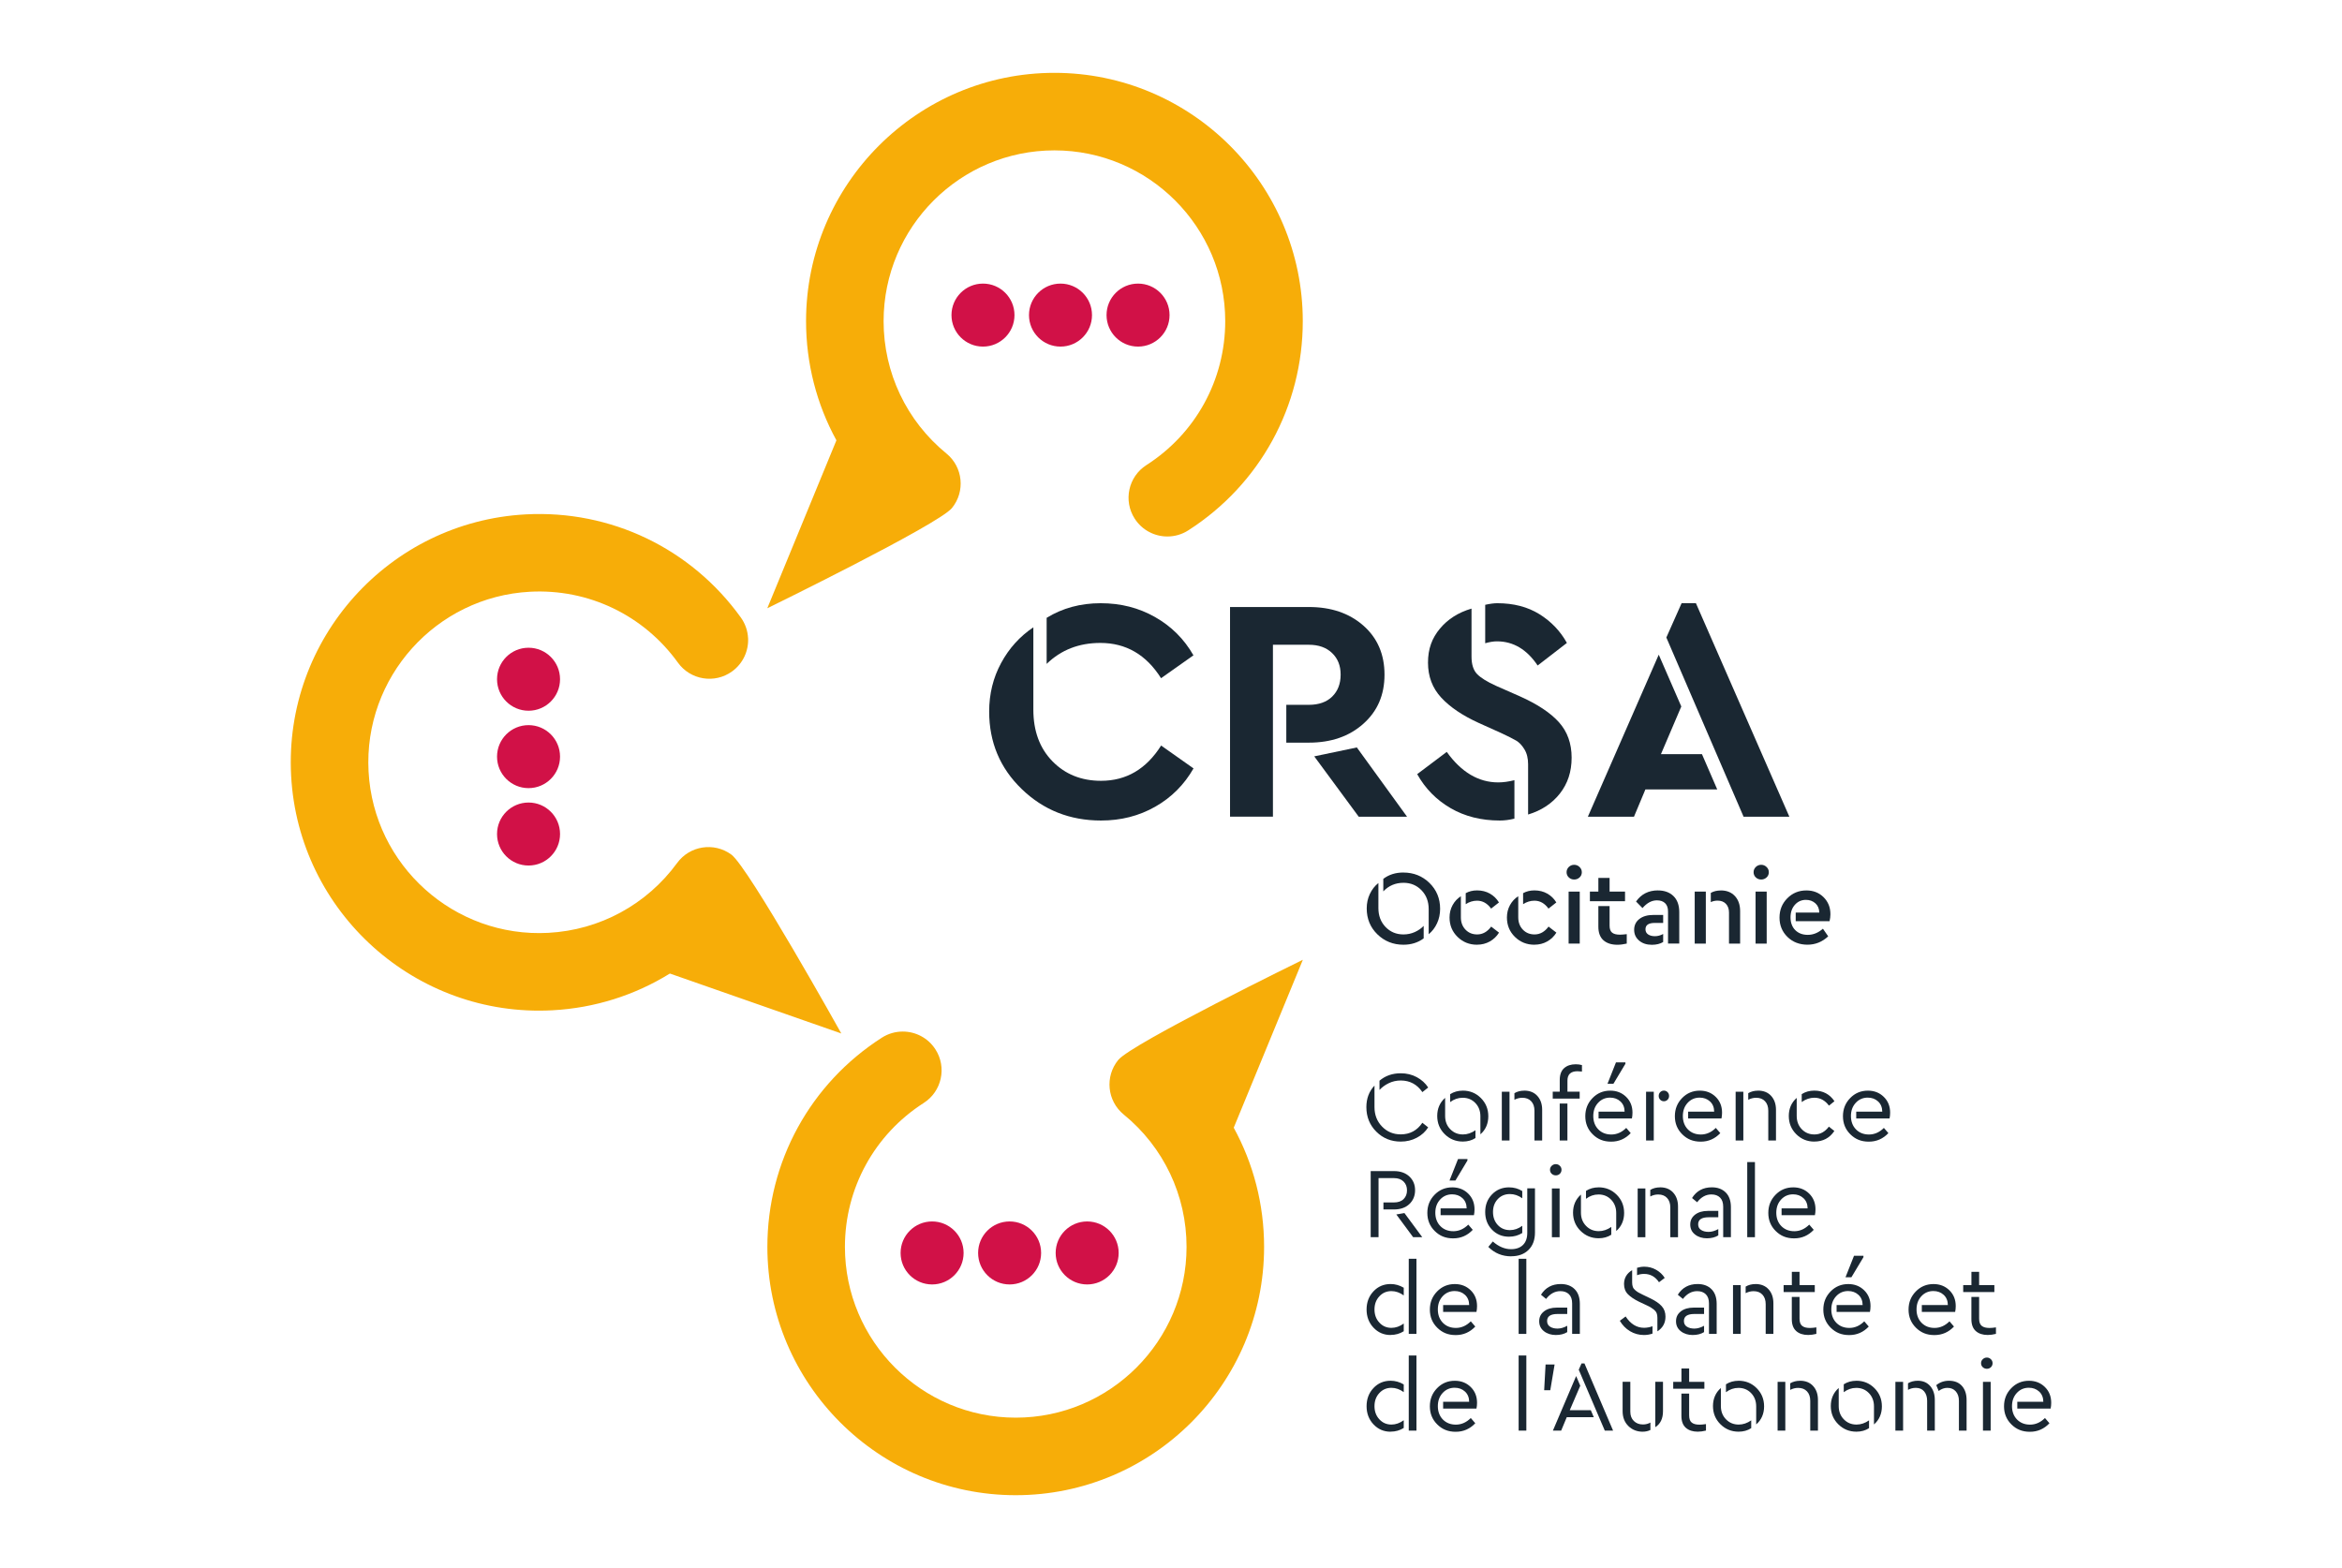
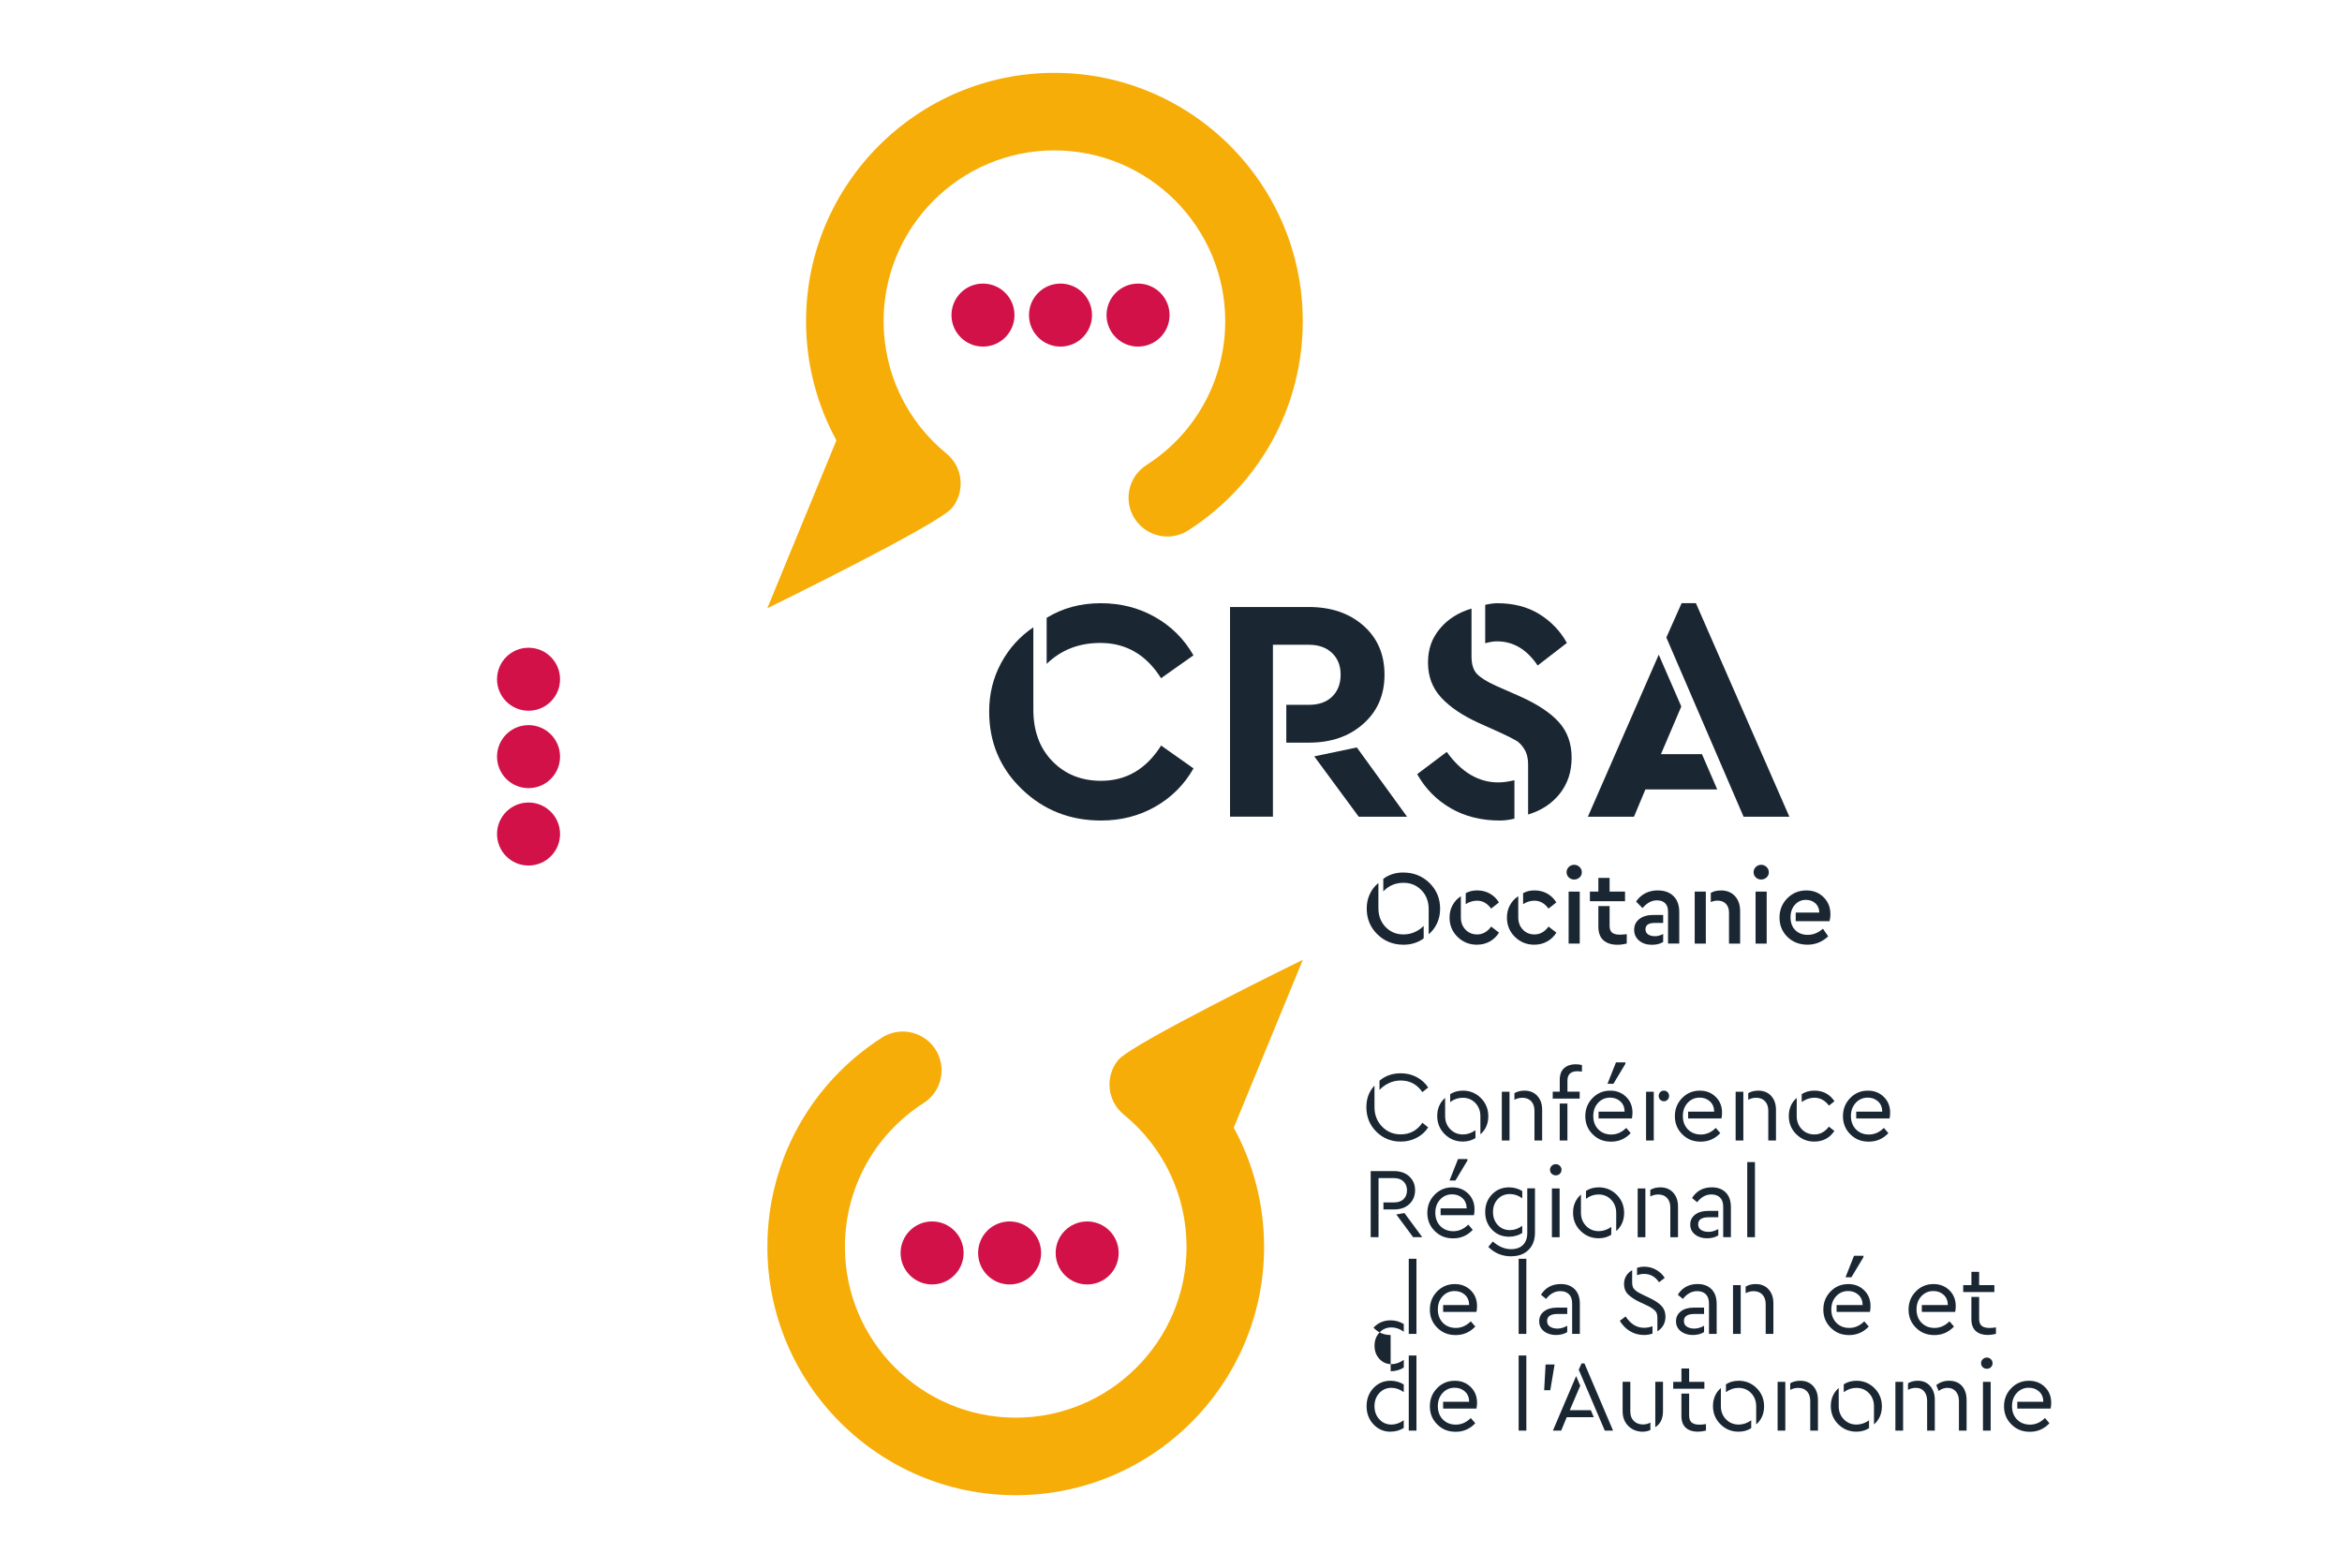
<svg xmlns="http://www.w3.org/2000/svg" viewBox="0 0 678 454">
  <defs>
    <style>
      .cls-1 {
        fill: #f7ad08;
      }

      .cls-2 {
        fill: #1a2732;
      }

      .cls-3 {
        isolation: isolate;
      }

      .cls-4 {
        mix-blend-mode: multiply;
      }

      .cls-5 {
        fill: #d11147;
      }
    </style>
  </defs>
  <g class="cls-3">
    <g id="Calque_1" data-name="Calque 1">
      <g>
        <g>
          <g>
            <path class="cls-1" d="M337.96,155.33c2.07,0,4.17-.57,6.04-1.77,20.76-13.3,33.15-35.95,33.15-60.57,0-39.64-32.25-71.9-71.9-71.9-39.64,0-71.9,32.25-71.9,71.9,0,12.25,3.08,24.07,8.79,34.5l-20.01,48.62s49.53-24.21,53.45-29.01c3.92-4.8,3.21-11.87-1.59-15.79-11.56-9.44-18.19-23.41-18.19-38.32,0-27.27,22.18-49.45,49.45-49.45,27.27,0,49.45,22.18,49.45,49.45,0,16.94-8.53,32.52-22.82,41.67-5.22,3.34-6.74,10.29-3.39,15.5,2.14,3.34,5.76,5.17,9.46,5.17Z" />
            <circle class="cls-5" cx="329.46" cy="91.23" r="9.12" />
            <circle class="cls-5" cx="307.01" cy="91.23" r="9.12" />
            <circle class="cls-5" cx="284.57" cy="91.23" r="9.12" />
          </g>
          <g>
            <path class="cls-1" d="M261.34,298.67c-2.07,0-4.17.57-6.04,1.77-20.76,13.3-33.15,35.95-33.15,60.57,0,39.64,32.25,71.9,71.9,71.9s71.9-32.25,71.9-71.9c0-12.25-3.08-24.07-8.79-34.5l20.01-48.62s-49.53,24.21-53.45,29.01c-3.92,4.8-3.21,11.87,1.59,15.79,11.56,9.44,18.19,23.41,18.19,38.32,0,27.27-22.18,49.45-49.45,49.45s-49.45-22.18-49.45-49.45c0-16.94,8.53-32.52,22.82-41.67,5.22-3.34,6.74-10.29,3.39-15.5-2.14-3.34-5.76-5.17-9.46-5.17Z" />
            <circle class="cls-5" cx="269.84" cy="362.77" r="9.12" />
            <circle class="cls-5" cx="292.28" cy="362.77" r="9.12" />
            <circle class="cls-5" cx="314.73" cy="362.77" r="9.12" />
          </g>
          <g>
-             <path class="cls-1" d="M216.56,184.71c-.11-2.07-.8-4.13-2.1-5.94-14.4-20.01-37.68-31.17-62.27-29.84-39.59,2.14-70.05,36.09-67.91,75.67,2.14,39.59,36.09,70.05,75.67,67.91,12.23-.66,23.86-4.37,33.98-10.64l49.63,17.36s-26.85-48.15-31.85-51.81c-5.01-3.66-12.03-2.56-15.68,2.44-8.81,12.05-22.4,19.43-37.28,20.23-27.23,1.47-50.58-19.48-52.05-46.71-1.47-27.23,19.48-50.58,46.71-52.05,16.92-.91,32.93,6.76,42.85,20.53,3.62,5.03,10.63,6.17,15.66,2.55,3.22-2.32,4.85-6.03,4.65-9.72Z" />
            <circle class="cls-5" cx="153.01" cy="196.66" r="9.12" />
            <circle class="cls-5" cx="153.01" cy="219.07" r="9.12" />
            <circle class="cls-5" cx="153.01" cy="241.48" r="9.12" />
          </g>
        </g>
        <g class="cls-4">
          <path class="cls-2" d="M405.51,330.53c-2.78,0-5.14-.95-7.06-2.86s-2.89-4.28-2.89-7.12c0-2.49.78-4.57,2.35-6.23v6.23c0,2.24.73,4.12,2.19,5.63,1.46,1.51,3.26,2.26,5.41,2.26,2.65,0,4.74-1.12,6.26-3.36l1.68,1.33c-.79,1.26-1.89,2.26-3.29,3-1.4.75-2.95,1.12-4.65,1.12ZM411.77,316.2c-1.53-2.24-3.62-3.36-6.26-3.36-1.24,0-2.39.26-3.45.77-1.06.51-1.96,1.17-2.7,1.96v-2.67c1.68-1.43,3.73-2.15,6.15-2.15,1.7,0,3.25.37,4.64,1.12,1.39.75,2.49,1.75,3.31,3l-1.68,1.33Z" />
          <path class="cls-2" d="M418.36,317.88v5.22c0,1.55.49,2.83,1.48,3.84.99,1.02,2.21,1.52,3.68,1.52,1.26,0,2.46-.41,3.62-1.22v2.26c-1.04.68-2.26,1.02-3.65,1.02-2.07,0-3.82-.72-5.26-2.15s-2.16-3.19-2.16-5.28.76-3.89,2.29-5.22ZM423.46,315.77c2.07,0,3.82.72,5.25,2.15s2.15,3.19,2.15,5.28-.76,3.92-2.29,5.22v-5.22c0-1.55-.49-2.83-1.46-3.84-.98-1.02-2.2-1.52-3.67-1.52-1.32,0-2.52.42-3.62,1.25v-2.29c1.06-.68,2.28-1.02,3.65-1.02Z" />
          <path class="cls-2" d="M437,316.09v14.12h-2.23v-14.12h2.23ZM441.26,315.77c1.6,0,2.87.51,3.8,1.54.93,1.03,1.39,2.37,1.39,4.03v8.87h-2.23v-8.61c0-1.16-.31-2.08-.94-2.75-.63-.68-1.48-1.01-2.57-1.01-.79,0-1.56.19-2.29.58v-1.91c.81-.48,1.76-.73,2.84-.73Z" />
          <path class="cls-2" d="M456.17,308.14c.64,0,1.24.08,1.8.23v1.88c-.5-.06-.94-.09-1.3-.09-1.93,0-2.9.9-2.9,2.7v3.22h3.54v2h-7.8v-2h2.03v-3.36c0-1.55.42-2.7,1.26-3.45.84-.75,1.97-1.13,3.38-1.13ZM453.76,319.51v10.7h-2.23v-10.7h2.23Z" />
          <path class="cls-2" d="M462.78,323.83v-1.97h7.54c-.02-1.26-.43-2.25-1.23-2.97-.8-.73-1.79-1.09-2.97-1.09-1.39,0-2.55.5-3.48,1.51-.93,1.01-1.39,2.28-1.39,3.83s.49,2.87,1.46,3.86c.98.99,2.23,1.48,3.76,1.48,1.6,0,3.04-.64,4.32-1.91l1.3,1.51c-1.55,1.64-3.43,2.47-5.66,2.47s-3.91-.71-5.34-2.12-2.15-3.16-2.15-5.25.7-3.82,2.09-5.25,3.1-2.15,5.13-2.15c1.84,0,3.37.6,4.6,1.8,1.23,1.2,1.84,2.73,1.84,4.58,0,.6-.06,1.16-.17,1.68h-9.66ZM470.55,308l-3.48,5.8h-1.71l2.46-6.21h2.73v.41Z" />
          <path class="cls-2" d="M478.76,316.09v14.12h-2.23v-14.12h2.23ZM480.62,316.22c.29-.3.65-.45,1.07-.45s.78.15,1.07.45.43.66.43,1.09-.14.79-.43,1.09-.65.45-1.07.45-.78-.15-1.07-.45-.43-.66-.43-1.09.14-.79.43-1.09Z" />
          <path class="cls-2" d="M488.71,323.83v-1.97h7.54c-.02-1.26-.43-2.25-1.23-2.97-.8-.73-1.79-1.09-2.97-1.09-1.39,0-2.55.5-3.48,1.51-.93,1.01-1.39,2.28-1.39,3.83s.49,2.87,1.46,3.86c.98.99,2.23,1.48,3.76,1.48,1.6,0,3.04-.64,4.32-1.91l1.3,1.51c-1.55,1.64-3.43,2.47-5.66,2.47s-3.91-.71-5.34-2.12-2.15-3.16-2.15-5.25.7-3.82,2.09-5.25,3.1-2.15,5.13-2.15c1.84,0,3.37.6,4.6,1.8,1.23,1.2,1.84,2.73,1.84,4.58,0,.6-.06,1.16-.17,1.68h-9.66Z" />
          <path class="cls-2" d="M504.69,316.09v14.12h-2.23v-14.12h2.23ZM508.95,315.77c1.6,0,2.87.51,3.8,1.54.93,1.03,1.39,2.37,1.39,4.03v8.87h-2.23v-8.61c0-1.16-.31-2.08-.94-2.75-.63-.68-1.48-1.01-2.57-1.01-.79,0-1.56.19-2.29.58v-1.91c.81-.48,1.76-.73,2.84-.73Z" />
          <path class="cls-2" d="M525.25,330.53c-2.07,0-3.82-.72-5.25-2.15s-2.15-3.19-2.15-5.28.76-3.89,2.29-5.22v5.22c0,1.55.49,2.83,1.46,3.84.98,1.02,2.2,1.52,3.67,1.52,1.66,0,3.05-.75,4.18-2.26l1.59,1.25c-1.37,2.05-3.31,3.07-5.8,3.07ZM529.48,320.12c-1.14-1.53-2.54-2.29-4.21-2.29-1.32,0-2.54.42-3.68,1.25v-2.29c1.06-.68,2.28-1.02,3.65-1.02,2.51,0,4.46,1.03,5.83,3.07l-1.59,1.28Z" />
          <path class="cls-2" d="M537.37,323.83v-1.97h7.54c-.02-1.26-.43-2.25-1.23-2.97-.8-.73-1.79-1.09-2.97-1.09-1.39,0-2.55.5-3.48,1.51-.93,1.01-1.39,2.28-1.39,3.83s.49,2.87,1.46,3.86c.98.99,2.23,1.48,3.76,1.48,1.6,0,3.04-.64,4.32-1.91l1.3,1.51c-1.55,1.64-3.43,2.47-5.66,2.47s-3.91-.71-5.34-2.12-2.15-3.16-2.15-5.25.7-3.82,2.09-5.25,3.1-2.15,5.13-2.15c1.84,0,3.37.6,4.6,1.8,1.23,1.2,1.84,2.73,1.84,4.58,0,.6-.06,1.16-.17,1.68h-9.66Z" />
          <path class="cls-2" d="M396.81,358.21v-19.14h6.73c1.86,0,3.34.52,4.45,1.55,1.11,1.04,1.67,2.36,1.67,3.99s-.56,2.98-1.67,4.02c-1.11,1.04-2.6,1.55-4.45,1.55h-3.04v-2.03h3.02c1.22,0,2.16-.32,2.81-.97.66-.65.99-1.49.99-2.54s-.33-1.89-1-2.55-1.6-.99-2.8-.99h-4.44v17.11h-2.26ZM409.1,358.21l-4.87-6.58,2.35-.41,5.16,6.99h-2.64Z" />
          <path class="cls-2" d="M417.05,351.83v-1.97h7.54c-.02-1.26-.43-2.25-1.23-2.97-.8-.73-1.79-1.09-2.97-1.09-1.39,0-2.55.5-3.48,1.51-.93,1.01-1.39,2.28-1.39,3.83s.49,2.87,1.46,3.86c.98.99,2.23,1.48,3.76,1.48,1.6,0,3.04-.64,4.32-1.91l1.3,1.51c-1.55,1.64-3.43,2.47-5.66,2.47s-3.91-.71-5.34-2.12-2.15-3.16-2.15-5.25.7-3.82,2.09-5.25,3.1-2.15,5.13-2.15c1.84,0,3.37.6,4.6,1.8,1.23,1.2,1.84,2.73,1.84,4.58,0,.6-.06,1.16-.17,1.68h-9.66ZM424.82,336l-3.48,5.8h-1.71l2.46-6.21h2.73v.41Z" />
          <path class="cls-2" d="M436.86,358.07c-1.97,0-3.62-.68-4.93-2.04s-1.97-3.07-1.97-5.12.66-3.73,1.97-5.09,2.96-2.04,4.93-2.04c1.41,0,2.69.36,3.83,1.07v2.09c-1.12-.81-2.31-1.22-3.57-1.22-1.43,0-2.61.49-3.52,1.46-.92.98-1.38,2.22-1.38,3.73s.46,2.78,1.38,3.77c.92.99,2.09,1.48,3.52,1.48,1.28,0,2.46-.42,3.57-1.25v2.09c-1.14.71-2.42,1.07-3.83,1.07ZM437.5,363.75c-2.61,0-4.82-.91-6.64-2.73l1.3-1.57c1.7,1.49,3.46,2.23,5.28,2.23,1.47,0,2.62-.41,3.45-1.22.83-.81,1.25-1.98,1.25-3.51v-12.88h2.23v12.76c0,2.15-.62,3.83-1.87,5.06-1.25,1.23-2.91,1.84-5,1.84Z" />
          <path class="cls-2" d="M451.57,339.85c-.32.31-.71.46-1.17.46s-.86-.16-1.19-.46c-.33-.31-.49-.7-.49-1.16s.16-.83.49-1.15c.33-.32.72-.48,1.19-.48s.83.16,1.16.48c.33.32.49.7.49,1.15s-.16.85-.48,1.16ZM451.5,344.09v14.12h-2.23v-14.12h2.23Z" />
          <path class="cls-2" d="M457.68,345.88v5.22c0,1.55.49,2.83,1.48,3.84.99,1.02,2.21,1.52,3.68,1.52,1.26,0,2.46-.41,3.62-1.22v2.26c-1.04.68-2.26,1.02-3.65,1.02-2.07,0-3.82-.72-5.26-2.15s-2.16-3.19-2.16-5.28.76-3.89,2.29-5.22ZM462.78,343.77c2.07,0,3.82.72,5.25,2.15s2.15,3.19,2.15,5.28-.76,3.92-2.29,5.22v-5.22c0-1.55-.49-2.83-1.46-3.84-.98-1.02-2.2-1.52-3.67-1.52-1.32,0-2.52.42-3.62,1.25v-2.29c1.06-.68,2.28-1.02,3.65-1.02Z" />
          <path class="cls-2" d="M476.33,344.09v14.12h-2.23v-14.12h2.23ZM480.59,343.77c1.6,0,2.87.51,3.8,1.54.93,1.03,1.39,2.37,1.39,4.03v8.87h-2.23v-8.61c0-1.16-.31-2.08-.94-2.75-.63-.68-1.48-1.01-2.57-1.01-.79,0-1.56.19-2.29.58v-1.91c.81-.48,1.76-.73,2.84-.73Z" />
          <path class="cls-2" d="M497.44,350.61v1.83h-2.81c-2.01,0-3.02.68-3.02,2.03,0,.74.28,1.29.86,1.65.57.37,1.29.55,2.16.55s1.85-.27,2.81-.81v1.83c-.89.56-1.99.84-3.31.84s-2.49-.36-3.42-1.09-1.39-1.69-1.39-2.89.46-2.13,1.39-2.86c.93-.72,2.17-1.09,3.71-1.09h3.02ZM495.58,343.77c1.66,0,3,.49,4,1.48,1,.99,1.51,2.41,1.51,4.26v8.7h-2.23v-8.82c0-1.16-.3-2.04-.91-2.65s-1.45-.91-2.51-.91c-1.58,0-2.96.75-4.12,2.26l-1.48-1.22c1.29-2.07,3.21-3.1,5.74-3.1Z" />
          <path class="cls-2" d="M508.05,336.46v21.75h-2.23v-21.75h2.23Z" />
-           <path class="cls-2" d="M515.76,351.83v-1.97h7.54c-.02-1.26-.43-2.25-1.23-2.97-.8-.73-1.79-1.09-2.97-1.09-1.39,0-2.55.5-3.48,1.51-.93,1.01-1.39,2.28-1.39,3.83s.49,2.87,1.46,3.86c.98.99,2.23,1.48,3.76,1.48,1.6,0,3.04-.64,4.32-1.91l1.3,1.51c-1.55,1.64-3.43,2.47-5.66,2.47s-3.91-.71-5.34-2.12-2.15-3.16-2.15-5.25.7-3.82,2.09-5.25,3.1-2.15,5.13-2.15c1.84,0,3.37.6,4.6,1.8,1.23,1.2,1.84,2.73,1.84,4.58,0,.6-.06,1.16-.17,1.68h-9.66Z" />
-           <path class="cls-2" d="M402.58,386.53c-1.97,0-3.62-.71-4.96-2.13s-2-3.18-2-5.26.66-3.84,1.99-5.25c1.32-1.41,2.98-2.12,4.97-2.12,1.33,0,2.6.36,3.8,1.07v2.23c-1.14-.83-2.33-1.25-3.57-1.25-1.39,0-2.56.5-3.49,1.51-.94,1.01-1.41,2.27-1.41,3.8s.47,2.8,1.41,3.81c.94,1.02,2.1,1.52,3.49,1.52,1.24,0,2.43-.42,3.57-1.25v2.23c-1.14.72-2.41,1.07-3.8,1.07ZM407.83,386.21v-21.75h2.23v21.75h-2.23Z" />
+           <path class="cls-2" d="M402.58,386.53c-1.97,0-3.62-.71-4.96-2.13c1.32-1.41,2.98-2.12,4.97-2.12,1.33,0,2.6.36,3.8,1.07v2.23c-1.14-.83-2.33-1.25-3.57-1.25-1.39,0-2.56.5-3.49,1.51-.94,1.01-1.41,2.27-1.41,3.8s.47,2.8,1.41,3.81c.94,1.02,2.1,1.52,3.49,1.52,1.24,0,2.43-.42,3.57-1.25v2.23c-1.14.72-2.41,1.07-3.8,1.07ZM407.83,386.21v-21.75h2.23v21.75h-2.23Z" />
          <path class="cls-2" d="M417.78,379.83v-1.97h7.54c-.02-1.26-.43-2.25-1.23-2.97-.8-.73-1.79-1.09-2.97-1.09-1.39,0-2.55.5-3.48,1.51-.93,1.01-1.39,2.28-1.39,3.83s.49,2.87,1.46,3.86c.98.99,2.23,1.48,3.76,1.48,1.6,0,3.04-.64,4.32-1.91l1.3,1.51c-1.55,1.64-3.43,2.47-5.66,2.47s-3.91-.71-5.34-2.12-2.15-3.16-2.15-5.25.7-3.82,2.09-5.25,3.1-2.15,5.13-2.15c1.84,0,3.37.6,4.6,1.8,1.23,1.2,1.84,2.73,1.84,4.58,0,.6-.06,1.16-.17,1.68h-9.66Z" />
          <path class="cls-2" d="M441.87,364.46v21.75h-2.23v-21.75h2.23Z" />
          <path class="cls-2" d="M453.71,378.61v1.83h-2.81c-2.01,0-3.02.68-3.02,2.03,0,.74.28,1.29.86,1.65.57.37,1.29.55,2.16.55s1.85-.27,2.81-.81v1.83c-.89.56-1.99.84-3.31.84s-2.49-.36-3.42-1.09-1.39-1.69-1.39-2.89.46-2.13,1.39-2.86c.93-.72,2.17-1.09,3.71-1.09h3.02ZM451.85,371.77c1.66,0,3,.49,4,1.48,1,.99,1.51,2.41,1.51,4.26v8.7h-2.23v-8.82c0-1.16-.3-2.04-.91-2.65s-1.45-.91-2.51-.91c-1.58,0-2.96.75-4.12,2.26l-1.48-1.22c1.29-2.07,3.21-3.1,5.74-3.1Z" />
          <path class="cls-2" d="M475.92,386.53c-1.47,0-2.81-.37-4.03-1.1-1.22-.73-2.2-1.74-2.96-3.02l1.68-1.25c1.43,2.18,3.21,3.28,5.34,3.28.79,0,1.6-.15,2.44-.44v2.12c-.77.27-1.59.41-2.46.41ZM479.81,385.46v-3.92c0-.5-.07-.94-.2-1.3-.14-.37-.37-.69-.71-.97s-.66-.51-.96-.7-.74-.41-1.32-.68l-2.15-1.01c-1.35-.66-2.41-1.37-3.17-2.13-.76-.76-1.15-1.75-1.15-2.97,0-1.74.78-3.08,2.35-4.03v3.6c0,.48.07.9.2,1.26.13.36.37.68.71.96.34.28.64.5.91.65.27.16.69.37,1.25.64l2.12,1.02c1.51.71,2.63,1.48,3.36,2.29.74.81,1.1,1.83,1.1,3.04,0,1.84-.78,3.26-2.35,4.26ZM480.27,371.25c-1.06-1.6-2.5-2.41-4.32-2.41-.74,0-1.41.13-2.03.38v-2.15c.68-.21,1.37-.32,2.09-.32,1.24,0,2.38.3,3.44.9,1.05.6,1.88,1.38,2.48,2.35l-1.65,1.25Z" />
          <path class="cls-2" d="M493.32,378.61v1.83h-2.81c-2.01,0-3.02.68-3.02,2.03,0,.74.28,1.29.86,1.65.57.37,1.29.55,2.16.55s1.85-.27,2.81-.81v1.83c-.89.56-1.99.84-3.31.84s-2.49-.36-3.42-1.09-1.39-1.69-1.39-2.89.46-2.13,1.39-2.86c.93-.72,2.17-1.09,3.71-1.09h3.02ZM491.46,371.77c1.66,0,3,.49,4,1.48,1,.99,1.51,2.41,1.51,4.26v8.7h-2.23v-8.82c0-1.16-.3-2.04-.91-2.65s-1.45-.91-2.51-.91c-1.58,0-2.96.75-4.12,2.26l-1.48-1.22c1.29-2.07,3.21-3.1,5.74-3.1Z" />
          <path class="cls-2" d="M503.93,372.09v14.12h-2.23v-14.12h2.23ZM508.2,371.77c1.6,0,2.87.51,3.8,1.54.93,1.03,1.39,2.37,1.39,4.03v8.87h-2.23v-8.61c0-1.16-.31-2.08-.94-2.75-.63-.68-1.48-1.01-2.57-1.01-.79,0-1.56.19-2.29.58v-1.91c.81-.48,1.76-.73,2.84-.73Z" />
-           <path class="cls-2" d="M520.96,368.23v3.86h4.41v2h-9.02v-2h2.38v-3.86h2.23ZM520.96,375.51v6.29c0,1.01.26,1.71.77,2.1.51.4,1.25.59,2.22.59.54,0,1.17-.06,1.88-.17v1.88c-.85.21-1.64.32-2.38.32-1.45,0-2.6-.38-3.45-1.13-.85-.75-1.28-1.9-1.28-3.45v-6.44h2.23Z" />
          <path class="cls-2" d="M531.69,379.83v-1.97h7.54c-.02-1.26-.43-2.25-1.23-2.97-.8-.73-1.79-1.09-2.97-1.09-1.39,0-2.55.5-3.48,1.51-.93,1.01-1.39,2.28-1.39,3.83s.49,2.87,1.46,3.86c.98.99,2.23,1.48,3.76,1.48,1.6,0,3.04-.64,4.32-1.91l1.3,1.51c-1.55,1.64-3.43,2.47-5.66,2.47s-3.91-.71-5.34-2.12-2.15-3.16-2.15-5.25.7-3.82,2.09-5.25,3.1-2.15,5.13-2.15c1.84,0,3.37.6,4.6,1.8,1.23,1.2,1.84,2.73,1.84,4.58,0,.6-.06,1.16-.17,1.68h-9.66ZM539.46,364l-3.48,5.8h-1.71l2.46-6.21h2.73v.41Z" />
          <path class="cls-2" d="M556.36,379.83v-1.97h7.54c-.02-1.26-.43-2.25-1.23-2.97-.8-.73-1.79-1.09-2.97-1.09-1.39,0-2.55.5-3.48,1.51-.93,1.01-1.39,2.28-1.39,3.83s.49,2.87,1.46,3.86c.98.99,2.23,1.48,3.76,1.48,1.6,0,3.04-.64,4.32-1.91l1.3,1.51c-1.55,1.64-3.43,2.47-5.66,2.47s-3.91-.71-5.34-2.12-2.15-3.16-2.15-5.25.7-3.82,2.09-5.25,3.1-2.15,5.13-2.15c1.84,0,3.37.6,4.6,1.8,1.23,1.2,1.84,2.73,1.84,4.58,0,.6-.06,1.16-.17,1.68h-9.66Z" />
          <path class="cls-2" d="M572.95,368.23v3.86h4.41v2h-9.02v-2h2.38v-3.86h2.23ZM572.95,375.51v6.29c0,1.01.26,1.71.77,2.1.51.4,1.25.59,2.22.59.54,0,1.17-.06,1.88-.17v1.88c-.85.21-1.64.32-2.38.32-1.45,0-2.6-.38-3.45-1.13-.85-.75-1.28-1.9-1.28-3.45v-6.44h2.23Z" />
          <path class="cls-2" d="M402.58,414.53c-1.97,0-3.62-.71-4.96-2.13s-2-3.18-2-5.26.66-3.84,1.99-5.25c1.32-1.41,2.98-2.12,4.97-2.12,1.33,0,2.6.36,3.8,1.07v2.23c-1.14-.83-2.33-1.25-3.57-1.25-1.39,0-2.56.5-3.49,1.51-.94,1.01-1.41,2.27-1.41,3.8s.47,2.8,1.41,3.81c.94,1.02,2.1,1.52,3.49,1.52,1.24,0,2.43-.42,3.57-1.25v2.23c-1.14.72-2.41,1.07-3.8,1.07ZM407.83,414.21v-21.75h2.23v21.75h-2.23Z" />
          <path class="cls-2" d="M417.78,407.83v-1.97h7.54c-.02-1.26-.43-2.25-1.23-2.97-.8-.73-1.79-1.09-2.97-1.09-1.39,0-2.55.5-3.48,1.51-.93,1.01-1.39,2.28-1.39,3.83s.49,2.87,1.46,3.86c.98.99,2.23,1.48,3.76,1.48,1.6,0,3.04-.64,4.32-1.91l1.3,1.51c-1.55,1.64-3.43,2.47-5.66,2.47s-3.91-.71-5.34-2.12-2.15-3.16-2.15-5.25.7-3.82,2.09-5.25,3.1-2.15,5.13-2.15c1.84,0,3.37.6,4.6,1.8,1.23,1.2,1.84,2.73,1.84,4.58,0,.6-.06,1.16-.17,1.68h-9.66Z" />
          <path class="cls-2" d="M441.87,392.46v21.75h-2.23v-21.75h2.23Z" />
          <path class="cls-2" d="M450.05,395.07l-1.25,7.45h-1.77l.41-7.45h2.61Z" />
          <path class="cls-2" d="M449.56,414.21l6.73-15.8,1.19,2.81-3.04,7.08h6.09l.87,2.03h-7.83l-1.62,3.89h-2.38ZM464.58,414.21l-7.54-17.63.81-1.83h.84l8.29,19.46h-2.41Z" />
          <path class="cls-2" d="M475.6,414.53c-1.68,0-3.08-.55-4.19-1.64-1.11-1.09-1.67-2.53-1.67-4.31v-8.5h2.23v8.64c0,1.14.34,2.04,1.03,2.71.69.67,1.56,1,2.62,1,.77,0,1.5-.18,2.17-.55v2.15c-.7.33-1.43.49-2.2.49ZM479.2,413.22v-13.14h2.23v8.5c0,2.15-.74,3.69-2.23,4.64Z" />
          <path class="cls-2" d="M489,396.23v3.86h4.41v2h-9.02v-2h2.38v-3.86h2.23ZM489,403.51v6.29c0,1.01.26,1.71.77,2.1.51.4,1.25.59,2.22.59.54,0,1.17-.06,1.88-.17v1.88c-.85.21-1.64.32-2.38.32-1.45,0-2.6-.38-3.45-1.13-.85-.75-1.28-1.9-1.28-3.45v-6.44h2.23Z" />
          <path class="cls-2" d="M498.19,401.88v5.22c0,1.55.49,2.83,1.48,3.84.99,1.02,2.21,1.52,3.68,1.52,1.26,0,2.46-.41,3.62-1.22v2.26c-1.04.68-2.26,1.02-3.65,1.02-2.07,0-3.82-.72-5.26-2.15s-2.16-3.19-2.16-5.28.76-3.89,2.29-5.22ZM503.3,399.77c2.07,0,3.82.72,5.25,2.15s2.15,3.19,2.15,5.28-.76,3.92-2.29,5.22v-5.22c0-1.55-.49-2.83-1.46-3.84-.98-1.02-2.2-1.52-3.67-1.52-1.32,0-2.52.42-3.62,1.25v-2.29c1.06-.68,2.28-1.02,3.65-1.02Z" />
          <path class="cls-2" d="M516.84,400.09v14.12h-2.23v-14.12h2.23ZM521.1,399.77c1.6,0,2.87.51,3.8,1.54.93,1.03,1.39,2.37,1.39,4.03v8.87h-2.23v-8.61c0-1.16-.31-2.08-.94-2.75-.63-.68-1.48-1.01-2.57-1.01-.79,0-1.56.19-2.29.58v-1.91c.81-.48,1.76-.73,2.84-.73Z" />
          <path class="cls-2" d="M532.3,401.88v5.22c0,1.55.49,2.83,1.48,3.84.99,1.02,2.21,1.52,3.68,1.52,1.26,0,2.46-.41,3.62-1.22v2.26c-1.04.68-2.26,1.02-3.65,1.02-2.07,0-3.82-.72-5.26-2.15s-2.16-3.19-2.16-5.28.76-3.89,2.29-5.22ZM537.4,399.77c2.07,0,3.82.72,5.25,2.15s2.15,3.19,2.15,5.28-.76,3.92-2.29,5.22v-5.22c0-1.55-.49-2.83-1.46-3.84-.98-1.02-2.2-1.52-3.67-1.52-1.32,0-2.52.42-3.62,1.25v-2.29c1.06-.68,2.28-1.02,3.65-1.02Z" />
          <path class="cls-2" d="M548.71,414.21v-14.12h2.23v14.12h-2.23ZM557.9,414.21v-8.61c0-1.14-.29-2.05-.86-2.74-.57-.69-1.38-1.03-2.42-1.03-.81,0-1.57.19-2.26.58v-1.91c.81-.48,1.75-.73,2.81-.73,1.53,0,2.74.52,3.62,1.55.89,1.03,1.33,2.37,1.33,4.02v8.87h-2.23ZM567.1,414.21v-8.61c0-1.14-.3-2.05-.9-2.74-.6-.69-1.41-1.03-2.44-1.03-.89,0-1.73.3-2.52.9l-.7-1.68c1.04-.85,2.27-1.28,3.68-1.28,1.62,0,2.88.51,3.77,1.52.89,1.02,1.33,2.36,1.33,4.05v8.87h-2.23Z" />
          <path class="cls-2" d="M576.36,395.85c-.32.31-.71.46-1.17.46s-.86-.16-1.19-.46c-.33-.31-.49-.7-.49-1.16s.16-.83.49-1.15c.33-.32.72-.48,1.19-.48s.83.16,1.16.48c.33.32.49.7.49,1.15s-.16.85-.48,1.16ZM576.29,400.09v14.12h-2.23v-14.12h2.23Z" />
          <path class="cls-2" d="M584,407.83v-1.97h7.54c-.02-1.26-.43-2.25-1.23-2.97-.8-.73-1.79-1.09-2.97-1.09-1.39,0-2.55.5-3.48,1.51-.93,1.01-1.39,2.28-1.39,3.83s.49,2.87,1.46,3.86c.98.99,2.23,1.48,3.76,1.48,1.6,0,3.04-.64,4.32-1.91l1.3,1.51c-1.55,1.64-3.43,2.47-5.66,2.47s-3.91-.71-5.34-2.12-2.15-3.16-2.15-5.25.7-3.82,2.09-5.25,3.1-2.15,5.13-2.15c1.84,0,3.37.6,4.6,1.8,1.23,1.2,1.84,2.73,1.84,4.58,0,.6-.06,1.16-.17,1.68h-9.66Z" />
        </g>
        <g>
          <path class="cls-2" d="M318.74,237.57c-9.02,0-16.67-3.04-22.95-9.11-6.29-6.07-9.43-13.55-9.43-22.45,0-5.09,1.15-9.77,3.45-14.03,2.3-4.26,5.41-7.71,9.34-10.35v23.83c0,6.2,1.84,11.18,5.52,14.95,3.68,3.77,8.37,5.66,14.08,5.66,7.3,0,13.09-3.4,17.39-10.21l9.38,6.62c-2.7,4.72-6.39,8.42-11.09,11.09-4.69,2.67-9.92,4-15.69,4ZM336.12,196.36c-4.29-6.81-10.15-10.21-17.57-10.21-6.2,0-11.38,2.02-15.55,6.07v-13.34c4.6-2.82,9.81-4.23,15.64-4.23s11.01,1.33,15.73,4c4.72,2.67,8.43,6.36,11.13,11.09l-9.38,6.62Z" />
          <path class="cls-2" d="M356.09,236.47v-60.72h22.82c6.44,0,11.7,1.79,15.78,5.38,4.08,3.59,6.12,8.33,6.12,14.21s-2.04,10.57-6.12,14.21c-4.08,3.65-9.34,5.47-15.78,5.47h-6.53v-10.95h6.53c2.88,0,5.14-.8,6.76-2.39,1.62-1.59,2.44-3.71,2.44-6.35s-.83-4.66-2.48-6.26c-1.66-1.59-3.9-2.39-6.72-2.39h-10.4v49.77h-12.42ZM393.35,236.47l-12.88-17.48,12.33-2.58,14.54,20.06h-13.98Z" />
          <path class="cls-2" d="M434.19,237.57c-5.4,0-10.15-1.2-14.26-3.59-4.11-2.39-7.33-5.67-9.66-9.84l8.56-6.44c4.23,5.89,9.2,8.83,14.9,8.83,1.41,0,2.97-.21,4.69-.64v11.13c-1.47.37-2.88.55-4.23.55ZM442.38,235.82v-14.54c0-1.72-.35-3.16-1.06-4.32-.7-1.16-1.5-2.01-2.39-2.53-.89-.52-2.32-1.24-4.28-2.16l-6.53-2.94c-4.72-2.15-8.36-4.6-10.9-7.36-2.55-2.76-3.82-6.13-3.82-10.12s1.15-7.08,3.45-9.84c2.3-2.76,5.35-4.69,9.15-5.8v13.89c0,2.27.54,3.96,1.61,5.06s2.9,2.24,5.47,3.4l6.9,3.04c5.09,2.27,8.86,4.77,11.32,7.5,2.45,2.73,3.68,6.15,3.68,10.26s-1.14,7.51-3.4,10.4c-2.27,2.88-5.34,4.91-9.2,6.07ZM445.14,192.68c-3.13-4.66-7.05-6.99-11.78-6.99-.98,0-2.12.18-3.4.55v-11.13c1.41-.31,2.58-.46,3.5-.46,4.72,0,8.79,1.06,12.19,3.17,3.4,2.12,6.06,4.89,7.96,8.33l-8.46,6.53Z" />
          <path class="cls-2" d="M459.68,236.47l20.52-46.92,6.53,15-5.89,13.8h11.87l4.42,10.21h-20.79l-3.31,7.91h-13.34ZM504.76,236.47l-22.36-51.89,4.42-9.94h4.14l27.05,61.82h-13.25Z" />
        </g>
        <g>
          <path class="cls-2" d="M399.04,255.66v7.26c0,2.21.69,4.03,2.07,5.47,1.38,1.44,3.11,2.16,5.19,2.16,1.16,0,2.26-.23,3.28-.69,1.02-.46,1.88-1.06,2.57-1.79v3.62c-1.65,1.23-3.61,1.84-5.85,1.84-2.96,0-5.48-1-7.54-3-2.06-2-3.1-4.5-3.1-7.51,0-1.51.3-2.91.9-4.18.6-1.28,1.42-2.33,2.47-3.17ZM406.27,252.63c2.96,0,5.48,1,7.54,3,2.06,2,3.1,4.51,3.1,7.51,0,1.51-.3,2.91-.89,4.18-.59,1.28-1.4,2.33-2.42,3.17v-7.26c0-2.21-.69-4.03-2.08-5.47-1.39-1.44-3.13-2.16-5.21-2.16-2.33,0-4.28.83-5.85,2.48v-3.62c1.61-1.23,3.55-1.84,5.82-1.84Z" />
          <path class="cls-2" d="M427.6,273.53c-2.23,0-4.11-.76-5.65-2.27-1.54-1.51-2.31-3.38-2.31-5.61,0-1.33.3-2.53.89-3.6.59-1.07,1.39-1.93,2.39-2.56v6.1c0,1.45.44,2.64,1.33,3.57.89.93,2.02,1.39,3.39,1.39,1.59,0,2.94-.76,4.05-2.27l2.27,1.75c-.67,1.08-1.56,1.94-2.67,2.56-1.1.62-2.33.93-3.68.93ZM431.68,263.08c-1.1-1.53-2.46-2.3-4.08-2.3-1.16,0-2.26.34-3.28,1.01v-3.19c.96-.53,2.05-.8,3.28-.8,1.39,0,2.63.31,3.72.93,1.09.62,1.97,1.48,2.62,2.56l-2.27,1.78Z" />
          <path class="cls-2" d="M444.21,273.53c-2.23,0-4.11-.76-5.65-2.27-1.54-1.51-2.31-3.38-2.31-5.61,0-1.33.3-2.53.89-3.6.59-1.07,1.39-1.93,2.39-2.56v6.1c0,1.45.44,2.64,1.33,3.57.89.93,2.02,1.39,3.39,1.39,1.59,0,2.94-.76,4.05-2.27l2.27,1.75c-.67,1.08-1.56,1.94-2.67,2.56-1.1.62-2.33.93-3.68.93ZM448.29,263.08c-1.1-1.53-2.46-2.3-4.08-2.3-1.16,0-2.26.34-3.28,1.01v-3.19c.96-.53,2.05-.8,3.28-.8,1.39,0,2.63.31,3.72.93,1.09.62,1.97,1.48,2.62,2.56l-2.27,1.78Z" />
          <path class="cls-2" d="M457.33,258.15v15.05h-3.22v-15.05h3.22Z" />
          <path class="cls-2" d="M465.97,254.19v3.95h4.47v2.79h-10.17v-2.79h2.45v-3.95h3.25ZM465.97,262.35v5.67c0,.96.25,1.63.74,2.02.49.39,1.24.58,2.24.58.45,0,1.11-.05,1.99-.15v2.73c-.98.22-1.88.34-2.7.34-1.72,0-3.06-.43-4.05-1.3-.98-.87-1.47-2.18-1.47-3.94v-5.95h3.25Z" />
          <path class="cls-2" d="M481.48,264.89v2.33h-2.45c-1.78,0-2.67.61-2.67,1.84,0,.65.26,1.15.77,1.49.51.34,1.16.51,1.96.51s1.61-.21,2.39-.64v2.33c-.88.53-1.97.8-3.28.8-1.49,0-2.72-.4-3.68-1.21-.96-.81-1.44-1.85-1.44-3.14s.51-2.35,1.52-3.13c1.01-.78,2.36-1.16,4.06-1.16h2.82ZM479.98,257.81c1.86,0,3.35.54,4.47,1.62,1.12,1.08,1.69,2.64,1.69,4.66v9.1h-3.25v-9.29c0-1.04-.28-1.84-.84-2.39-.56-.55-1.35-.83-2.38-.83-1.51,0-2.9.75-4.17,2.24l-1.87-1.9c1.51-2.15,3.63-3.22,6.34-3.22Z" />
          <path class="cls-2" d="M493.83,258.15v15.05h-3.22v-15.05h3.22ZM498.18,257.81c1.72,0,3.07.55,4.08,1.64,1,1.09,1.5,2.54,1.5,4.34v9.41h-3.22v-8.98c0-1.06-.3-1.9-.89-2.53-.59-.62-1.4-.93-2.42-.93-.69,0-1.35.14-1.96.43v-2.67c.82-.47,1.79-.7,2.91-.7Z" />
          <path class="cls-2" d="M511.42,254.04c-.43.41-.95.61-1.56.61s-1.13-.2-1.56-.61c-.43-.41-.64-.91-.64-1.5s.21-1.1.64-1.52c.43-.42.95-.63,1.56-.63s1.11.21,1.55.63c.44.42.66.92.66,1.52s-.21,1.09-.64,1.5ZM511.45,258.15v15.05h-3.22v-15.05h3.22Z" />
          <path class="cls-2" d="M519.85,266.73v-2.51h6.83c-.02-1.12-.4-2.02-1.13-2.68-.74-.66-1.64-1-2.73-1-1.29,0-2.35.47-3.2,1.42-.85.95-1.27,2.17-1.27,3.66s.46,2.78,1.38,3.69c.92.91,2.12,1.36,3.62,1.36,1.57,0,3.03-.59,4.38-1.78l1.53,2.21c-1.72,1.61-3.72,2.42-6.01,2.42s-4.26-.75-5.79-2.25c-1.53-1.5-2.3-3.37-2.3-5.59s.75-4.07,2.25-5.59c1.5-1.52,3.35-2.28,5.53-2.28,2,0,3.66.65,4.98,1.96,1.32,1.31,1.98,2.95,1.98,4.93,0,.63-.08,1.31-.25,2.02h-9.81Z" />
          <path class="cls-2" d="M457.28,254.04c-.43.41-.95.61-1.56.61s-1.13-.2-1.56-.61c-.43-.41-.64-.91-.64-1.5s.21-1.1.64-1.52c.43-.42.95-.63,1.56-.63s1.11.21,1.55.63c.44.42.66.92.66,1.52s-.21,1.09-.64,1.5Z" />
        </g>
      </g>
    </g>
  </g>
</svg>